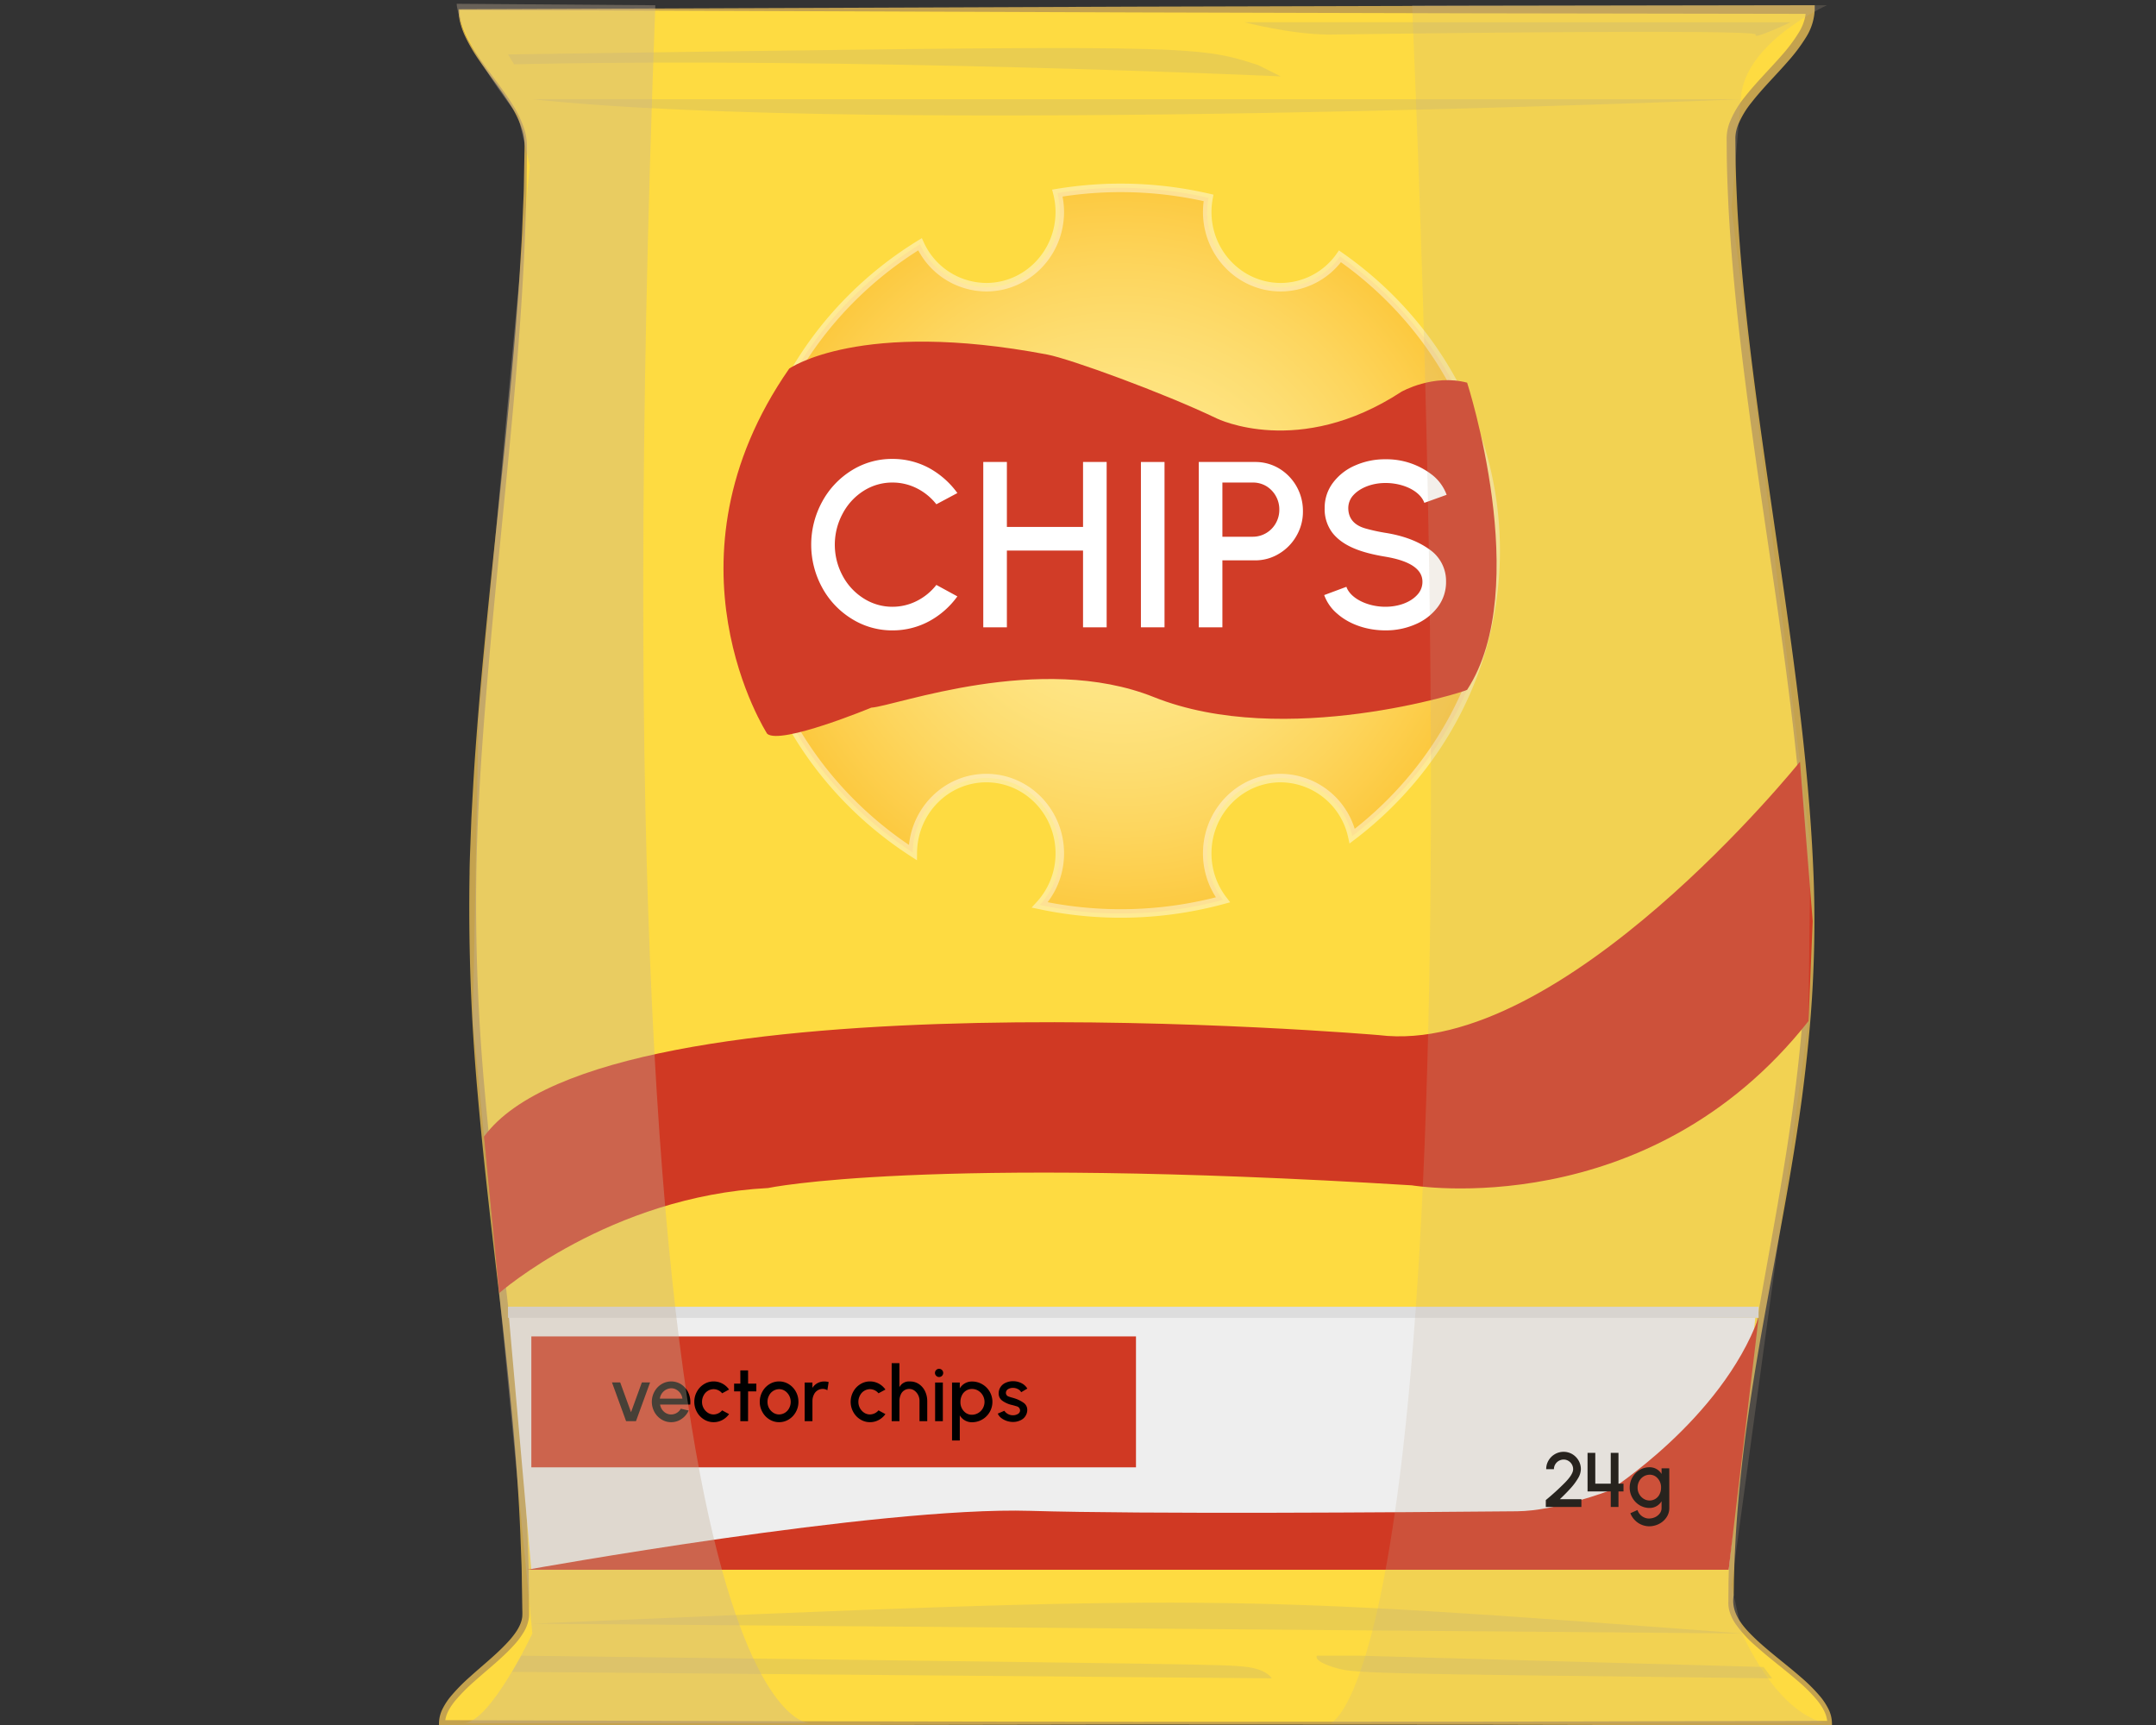
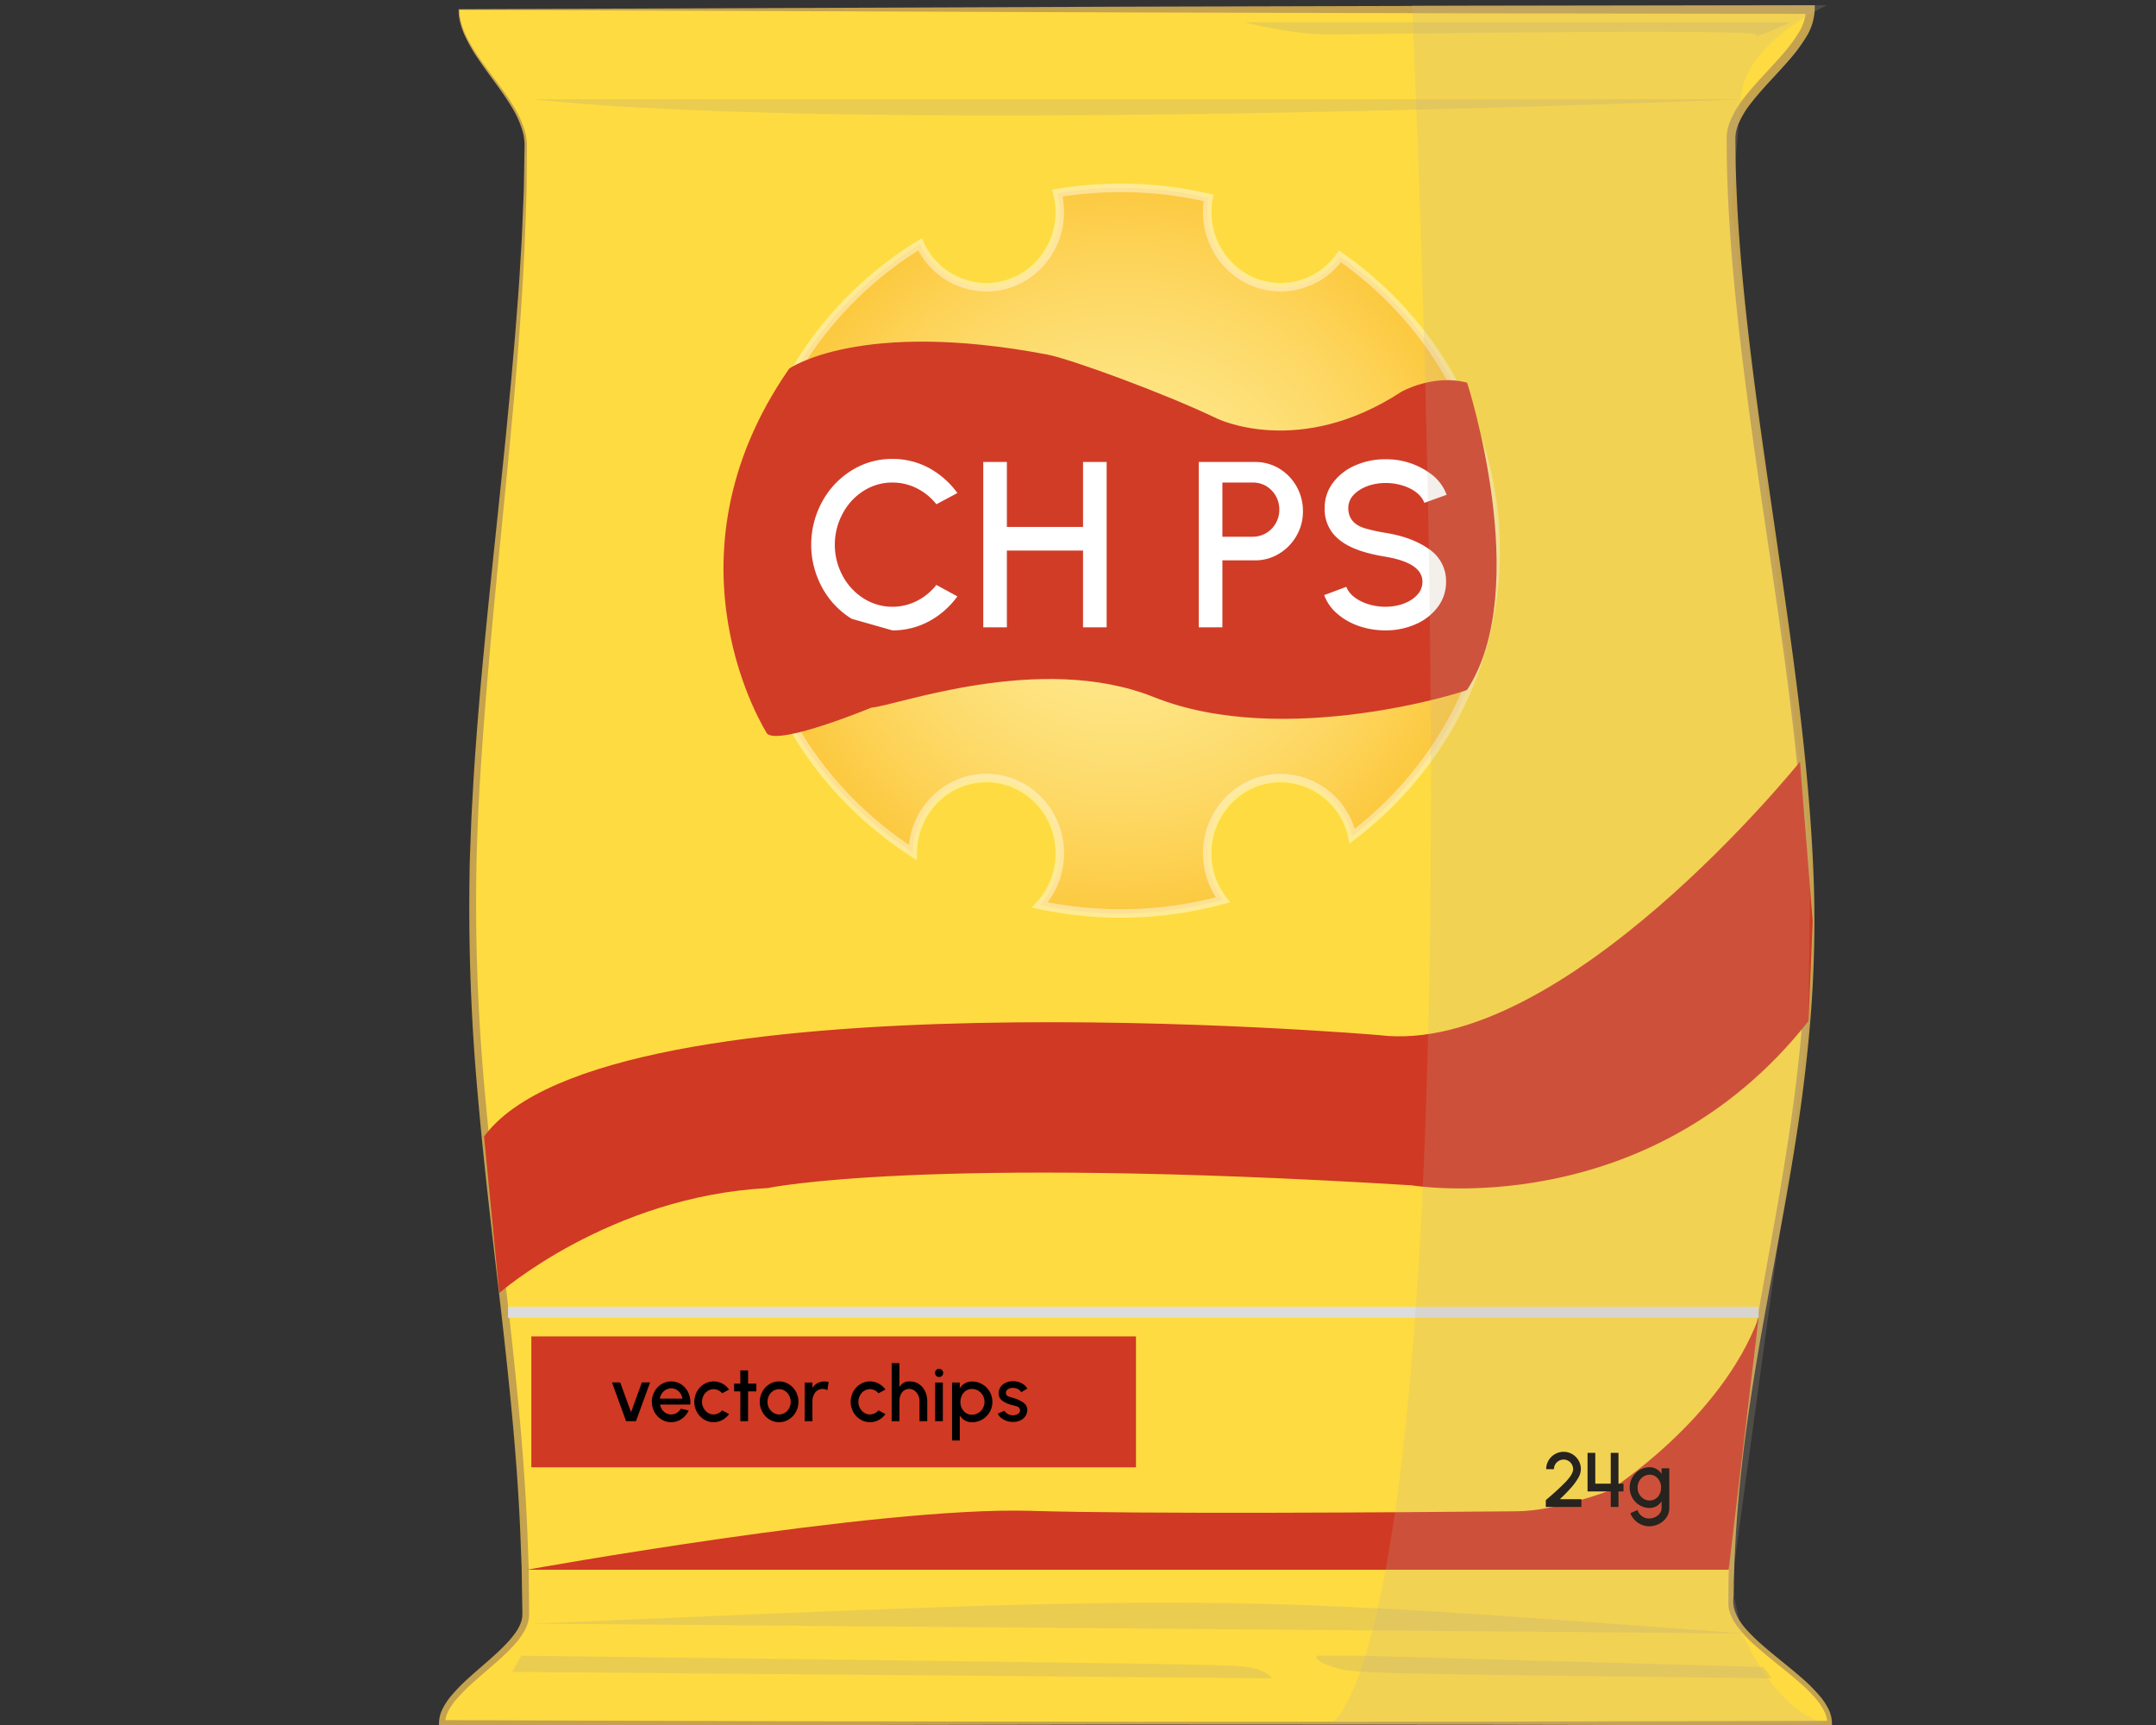
<svg xmlns="http://www.w3.org/2000/svg" width="760" height="608" viewBox="0 0 760 608">
  <rect x="0" y="0" width="760" height="608" fill="#333333" stroke="none" />
  <defs>
    <radialGradient id="a" cx="395.091" cy="194.095" r="130.029" gradientUnits="userSpaceOnUse">
      <stop offset="0" stop-color="#fff" />
      <stop offset="0.118" stop-color="#fffdfa" />
      <stop offset="0.262" stop-color="#fff7eb" />
      <stop offset="0.421" stop-color="#feedd2" />
      <stop offset="0.589" stop-color="#fddfaf" />
      <stop offset="0.766" stop-color="#fccd82" />
      <stop offset="0.947" stop-color="#fbb74c" />
      <stop offset="1" stop-color="#fbb03b" />
    </radialGradient>
  </defs>
  <g style="isolation:isolate">
    <path d="M161.784,3.364c0,15.938,23.551,31.877,23.551,47.815,0,84.727-18.777,184.066-18.777,268.793,0,87.893,18.777,161.175,18.777,249.067,0,12.773-29.52,25.546-29.52,38.319H644.956c0-14.069-34.775-28.138-34.775-42.207,0-86.6,28-153.176,28-239.773,0-85.532-28-191.081-28-276.612,0-15.134,28-30.268,28-45.4Z" fill="#fedb41" />
    <path d="M161.89,3.47a24.447,24.447,0,0,0,.74,4.657,27.246,27.246,0,0,0,1.7,4.519,58.554,58.554,0,0,0,4.982,8.311c3.7,5.315,7.873,10.319,11.331,15.862a37.258,37.258,0,0,1,4.221,8.854,18.66,18.66,0,0,1,.853,4.882c.057,1.652-.008,3.256-.006,4.887l-.083,9.746c-.007,3.249-.179,6.494-.261,9.742-.8,25.979-2.862,51.9-5.3,77.76-2.423,25.865-5.154,51.694-7.452,77.551-2.247,25.856-4.3,51.744-4.71,77.671a727.24,727.24,0,0,0,3.06,77.683c2.3,25.841,5.564,51.6,8.442,77.42s5.508,51.709,6.516,77.713l.353,9.75c.149,3.249.1,6.5.157,9.756l.048,4.878.024,2.439.012,1.22a10.354,10.354,0,0,1-.065,1.346,13.211,13.211,0,0,1-1.758,5.013,26.77,26.77,0,0,1-2.984,4.118c-4.423,5.022-9.619,8.991-14.415,13.3a62.8,62.8,0,0,0-6.739,6.774c-1.956,2.4-3.661,5.171-3.675,8.035l-1.069-1.069,122.285.383,122.286.206,122.285-.062,122.285-.279-.821.821c-.023-3.01-1.758-5.853-3.761-8.3a58.011,58.011,0,0,0-6.9-6.811c-4.946-4.261-10.253-8.159-15.164-12.631a40.617,40.617,0,0,1-6.694-7.511,15.139,15.139,0,0,1-2.11-4.779,10.981,10.981,0,0,1-.244-2.647l.019-2.469.037-4.939.13-4.937c.061-3.293.248-6.58.39-9.87.671-13.153,1.986-26.265,3.661-39.32,1.723-13.049,3.806-26.044,6.081-38.994,4.532-25.9,9.581-51.69,12.955-77.7,1.668-13,3-26.05,3.646-39.133.664-13.082.755-26.183.192-39.274-1.11-26.188-4.118-52.286-7.654-78.3s-7.644-51.978-11.223-78.032-6.752-52.2-8.179-78.525c-.312-6.582-.583-13.168-.63-19.764l-.035-4.979a16.379,16.379,0,0,1,1.068-5.3,34.558,34.558,0,0,1,5.235-8.853c4.144-5.3,8.878-9.906,13.133-14.807a56.39,56.39,0,0,0,5.769-7.644,16.946,16.946,0,0,0,2.8-8.472l1.52,1.52L519.333,4.693,400.4,4.382Zm-.212-.212,237.881-.913,119.267-.31,119.352-.191,1.529,0L639.7,3.364a19.9,19.9,0,0,1-3.231,10.04,59.319,59.319,0,0,1-6.076,8.08c-4.358,5.019-9.066,9.614-13.012,14.681a31.629,31.629,0,0,0-4.775,8.038,13.3,13.3,0,0,0-.877,4.311l.041,4.875c.052,6.545.326,13.091.642,19.633,1.442,26.173,4.629,52.247,8.222,78.255,3.633,26.01,7.62,51.99,11.118,78.058s6.445,52.252,7.5,78.594c.537,13.168.416,26.374-.282,39.536-.681,13.166-2.048,26.283-3.753,39.339-3.493,26.113-8.692,51.912-13.338,77.756-2.334,12.922-4.474,25.872-6.255,38.869-1.731,13-3.1,26.052-3.835,39.144-.157,3.273-.359,6.545-.436,9.822l-.153,4.914-.061,4.916c-1.174,6.665,3.735,11.7,8.376,16.077,4.793,4.4,10.081,8.317,15.077,12.65a59.624,59.624,0,0,1,7.08,7.046,22.6,22.6,0,0,1,2.812,4.263,11.7,11.7,0,0,1,1.291,5.1v.823l-.821,0L522.671,607.9l-122.285-.062-122.286.206-122.285.383-1.066,0,0-1.072a11.614,11.614,0,0,1,1.312-5.151,23.15,23.15,0,0,1,2.8-4.261,64.741,64.741,0,0,1,6.947-7.058c4.835-4.378,9.989-8.383,14.139-13.154,2.014-2.371,3.829-5.051,4.149-7.878a20.04,20.04,0,0,0,.025-2.3l-.039-2.43-.078-4.86c-.075-3.239-.053-6.48-.2-9.718l-.371-9.715c-1.056-25.91-3.742-51.731-6.655-77.522-2.977-25.786-6.12-51.587-8.373-77.493a729.5,729.5,0,0,1-2.879-77.953c.017-3.253.146-6.5.275-9.751l.367-9.747c.351-6.491.7-12.983,1.124-19.469q1.344-19.451,3.215-38.851c2.454-25.868,5.339-51.68,7.917-77.517l1.856-19.383c.543-6.466,1.157-12.929,1.643-19.4s1.042-12.938,1.386-19.418l.588-9.715c.174-3.24.278-6.482.42-9.724.112-3.241.315-6.482.353-9.726l.173-9.73c.013-1.615.093-3.259.051-4.851a17.879,17.879,0,0,0-.781-4.689,36.5,36.5,0,0,0-4.068-8.707c-3.38-5.51-7.489-10.564-11.151-15.941a59.052,59.052,0,0,1-4.928-8.43,27.685,27.685,0,0,1-1.677-4.6A17.136,17.136,0,0,1,161.678,3.258Z" fill="#c4a24e" />
    <path d="M170.636,400.581,176,455.737s38.909-34.105,94.743-37c0,0,54-11.577,226.956-.948,0,0,83.106,13.974,139.8-57.889l1.487-35.192-4.494-56.233S550.71,372.824,486.034,364.839C486.034,364.839,213.962,341.494,170.636,400.581Z" fill="#d03923" />
-     <polygon points="609.366 553.278 187.298 553.278 179.075 460.583 618.747 464.481 609.366 553.278" fill="#eee" />
    <path d="M472.354,90.35a25.664,25.664,0,0,1-20.887,10.88c-14.313,0-25.916-11.887-25.916-26.55a27.243,27.243,0,0,1,.464-4.932,137.319,137.319,0,0,0-53.281-1.7,27.163,27.163,0,0,1,.847,6.63c0,14.663-11.6,26.55-25.916,26.55A25.856,25.856,0,0,1,324.3,86.1c-36.88,22.686-61.354,62.572-61.354,107.992,0,44.371,23.358,83.459,58.82,106.392.163-14.519,11.69-26.242,25.9-26.242,14.313,0,25.916,11.887,25.916,26.55a26.775,26.775,0,0,1-7.056,18.17,137.254,137.254,0,0,0,64.567-1.8,26.82,26.82,0,0,1-5.541-16.371c0-14.663,11.6-26.55,25.916-26.55a26.047,26.047,0,0,1,25.2,20.457c30.791-23.412,50.568-59.775,50.568-100.607C527.238,151.387,505.6,113.575,472.354,90.35Z" stroke="#fff" stroke-miterlimit="10" stroke-width="3" opacity="0.44" fill="url(#a)" />
    <path d="M270.446,258.642s-39.375-60.911,7.752-128.72c0,0,24.753-17.567,91.026-4.945,7.99,1.521,40.806,13.441,59.7,22.511,0,0,28.928,14.255,65.092-9.415,0,0,11.178-6.388,23.155-3.194,0,0,23.39,72.259,0,108.251-.031.453-64.35,21-110.422,2.57-40.156-16.06-91.31,3.231-99.611,3.721C307.141,249.421,275.237,262.634,270.446,258.642Z" fill="#d13c27" />
    <rect x="187.298" y="471.036" width="213.138" height="46.145" fill="#d03923" />
    <path d="M185.775,553.278s123.871-22.357,177.368-20.76c40.261,1.2,129.814.548,171.666.152,13.76-.131,32.4-7.241,32.4-7.241s39.44-25.016,52.7-60.948l-10.543,88.8Z" fill="#d03923" />
-     <path d="M300.231,218.108a29.343,29.343,0,0,1-10.406-10.988,31.586,31.586,0,0,1,0-30.3,29.455,29.455,0,0,1,10.406-11.03,26.738,26.738,0,0,1,14.36-4.038,27.062,27.062,0,0,1,12.9,3.205,30.277,30.277,0,0,1,9.99,8.825l-7.409,3.953a20.436,20.436,0,0,0-6.868-5.619,19.01,19.01,0,0,0-8.616-2.039,18.794,18.794,0,0,0-10.2,2.955,21.094,21.094,0,0,0-7.367,8.033,23.1,23.1,0,0,0,0,21.852,21.1,21.1,0,0,0,7.408,7.992,18.756,18.756,0,0,0,10.157,2.956,18.961,18.961,0,0,0,8.658-2.082,20.274,20.274,0,0,0,6.826-5.619l7.409,4.038a29.7,29.7,0,0,1-9.99,8.782,27.062,27.062,0,0,1-12.9,3.205A26.775,26.775,0,0,1,300.231,218.108Z" fill="#fff" />
+     <path d="M300.231,218.108a29.343,29.343,0,0,1-10.406-10.988,31.586,31.586,0,0,1,0-30.3,29.455,29.455,0,0,1,10.406-11.03,26.738,26.738,0,0,1,14.36-4.038,27.062,27.062,0,0,1,12.9,3.205,30.277,30.277,0,0,1,9.99,8.825l-7.409,3.953a20.436,20.436,0,0,0-6.868-5.619,19.01,19.01,0,0,0-8.616-2.039,18.794,18.794,0,0,0-10.2,2.955,21.094,21.094,0,0,0-7.367,8.033,23.1,23.1,0,0,0,0,21.852,21.1,21.1,0,0,0,7.408,7.992,18.756,18.756,0,0,0,10.157,2.956,18.961,18.961,0,0,0,8.658-2.082,20.274,20.274,0,0,0,6.826-5.619l7.409,4.038a29.7,29.7,0,0,1-9.99,8.782,27.062,27.062,0,0,1-12.9,3.205Z" fill="#fff" />
    <path d="M390.1,162.832v58.273h-8.324V194.05H354.931v27.055h-8.324V162.832h8.324v22.893h26.848V162.832Z" fill="#fff" />
-     <path d="M402.18,162.832H410.5v58.273H402.18Z" fill="#fff" />
    <path d="M442.474,162.832a16.286,16.286,0,0,1,8.491,2.331,17.281,17.281,0,0,1,6.076,6.285,17.48,17.48,0,0,1,2.248,8.7,16.919,16.919,0,0,1-2.29,8.742,17.164,17.164,0,0,1-6.16,6.285,16.059,16.059,0,0,1-8.365,2.331H430.9v23.6h-8.325V162.832Zm-.833,26.348a9.293,9.293,0,0,0,8.075-4.745,9.491,9.491,0,0,0,1.249-4.829,9.59,9.59,0,0,0-4.621-8.282,9.243,9.243,0,0,0-4.7-1.249H430.9V189.18Z" fill="#fff" />
    <path d="M471.448,216.36a15.454,15.454,0,0,1-4.662-6.618l7.826-2.914c1.414,4.079,7.45,7.035,13.734,7.035,4.622,0,8.867-1.541,11.281-4.246a6.625,6.625,0,0,0,1.789-4.579c0-4.412-4.37-7.367-13.07-8.824-8.823-1.457-15.066-3.829-18.688-8.449a13.776,13.776,0,0,1-2.705-8.741,14.507,14.507,0,0,1,2.955-8.907,19.138,19.138,0,0,1,7.824-6.077,25.9,25.9,0,0,1,10.614-2.165,26.19,26.19,0,0,1,16.9,5.827,15.9,15.9,0,0,1,4.7,6.7l-7.866,2.83c-.958-2.706-3.872-4.953-7.7-6.118a20.538,20.538,0,0,0-6.036-.875c-4.5,0-8.782,1.582-11.238,4.246a6.725,6.725,0,0,0-1.831,4.537c0,4,2.414,6.16,5.91,7.2a63.493,63.493,0,0,0,7.159,1.581c6.286,1,11.447,2.914,15.443,5.786a13.457,13.457,0,0,1,5.953,11.446,14.473,14.473,0,0,1-2.914,8.908A19.153,19.153,0,0,1,499,220.023a25.941,25.941,0,0,1-10.656,2.164C481.978,222.187,475.777,220.148,471.448,216.36Z" fill="#fff" />
    <path d="M187.658,34.987H613.636S308.713,47.845,187.658,34.987Z" fill="#eacd50" />
-     <path d="M179.075,19.175c242.05-3.435,242.033-3.44,264.407,3.751l7.985,3.993s-152.179-6.934-270.24-4.248Z" fill="#eacd50" />
    <path d="M468.235,12.19s152.153-2.175,150.682,0S631.2,7.843,631.2,7.843H438.691S454.637,12.053,468.235,12.19Z" fill="#eacd50" />
    <path d="M187.658,572.275l426.466,3.46C430.081,561.9,430.081,561.9,187.658,572.275Z" fill="#eacd50" />
    <path d="M183.758,583.568c246.948,3.08,246.944,3.079,254.933,3.878s9.582,4.1,9.582,4.1L180.5,589.268Z" fill="#eacd50" />
    <path d="M621.67,587.557l-142.257-3.989H464.242s-1.6,1.705,5.59,3.989c7.253,2.306,7.186,2.285,154.841,3.99Z" fill="#eacd50" />
    <rect x="179.075" y="460.583" width="440.834" height="3.898" fill="#ddd" />
    <path d="M544.906,528.723a89.263,89.263,0,0,0,6.745-6.146q2.883-2.943,2.889-4.729a3.42,3.42,0,0,0-1.677-2.944,3.185,3.185,0,0,0-1.689-.462,3.447,3.447,0,0,0-2.943,1.7,3.267,3.267,0,0,0-.465,1.7h-2.724a5.911,5.911,0,0,1,.831-3.093,6.172,6.172,0,0,1,2.248-2.222,6.111,6.111,0,0,1,6.105,0,6.343,6.343,0,0,1,2.222,2.235,6.05,6.05,0,0,1,.818,3.08,6.461,6.461,0,0,1-1.022,3.23,21.29,21.29,0,0,1-2.6,3.488c-1.05,1.173-2.316,2.454-3.789,3.857h7.591v2.726H544.906Z" />
    <path d="M559.619,512.07h2.726v10.861l5.451.014V512.07h2.726v10.875h1.771v2.726h-1.771v5.478H567.8v-5.478h-8.177Z" />
    <path d="M588.437,531.517a5.765,5.765,0,0,1-1,3.3,6.907,6.907,0,0,1-2.643,2.317,7.728,7.728,0,0,1-3.53.831A7.157,7.157,0,0,1,576.2,535.7a6.713,6.713,0,0,1-1.486-2.345l2.507-1.131a4.352,4.352,0,0,0,2.345,2.617,3.973,3.973,0,0,0,1.7.381,5.215,5.215,0,0,0,2.167-.476,4.449,4.449,0,0,0,1.65-1.336,3.082,3.082,0,0,0,.627-1.894v-2.384a4.881,4.881,0,0,1-4.225,2.371,6.765,6.765,0,0,1-3.517-.968,7.255,7.255,0,0,1,0-12.415,6.765,6.765,0,0,1,3.517-.968,4.881,4.881,0,0,1,4.225,2.371v-2h2.724Zm-3.406-4.919a5.061,5.061,0,0,0,.5-2.262,4.684,4.684,0,0,0-1.935-3.94,3.636,3.636,0,0,0-2.072-.612,4.2,4.2,0,0,0-3.693,2.262,4.671,4.671,0,0,0-.572,2.29,4.569,4.569,0,0,0,2.125,3.925,3.958,3.958,0,0,0,2.14.612A3.868,3.868,0,0,0,585.031,526.6Z" />
    <path d="M220.7,500.912l-4.974-13.655h2.9l3.817,10.493,3.815-10.493h2.9l-4.974,13.655Z" />
    <path d="M233.178,500.3a6.938,6.938,0,0,1-2.481-2.617,7.444,7.444,0,0,1,0-7.195,6.935,6.935,0,0,1,2.481-2.616,6.532,6.532,0,0,1,6.868.013,6.976,6.976,0,0,1,2.426,2.643,7.811,7.811,0,0,1,.885,3.68c0,.273-.013.558-.04.845h-10.63a4.182,4.182,0,0,0,2.071,3.025,3.628,3.628,0,0,0,1.827.464h.054a3.838,3.838,0,0,0,3.339-2.031l2.78.641a7.123,7.123,0,0,1-3.625,3.6,6.482,6.482,0,0,1-2.548.519A6.349,6.349,0,0,1,233.178,500.3Zm7.386-7.333a4.332,4.332,0,0,0-2.126-3.16,3.652,3.652,0,0,0-1.853-.491,4.2,4.2,0,0,0-3.98,3.651Z" />
    <path d="M257,498.418a6.946,6.946,0,0,1-2.372,2.085,6.463,6.463,0,0,1-3.066.764,6.351,6.351,0,0,1-3.407-.968,6.938,6.938,0,0,1-2.481-2.617,7.2,7.2,0,0,1-.926-3.583,7.306,7.306,0,0,1,.926-3.612,6.935,6.935,0,0,1,2.481-2.616,6.335,6.335,0,0,1,3.407-.969,6.473,6.473,0,0,1,3.066.763,6.764,6.764,0,0,1,2.372,2.1l-2.44,1.322a3.954,3.954,0,0,0-3-1.458,4.009,4.009,0,0,0-3.544,2.249,4.659,4.659,0,0,0-.544,2.222,4.531,4.531,0,0,0,2.03,3.829,3.679,3.679,0,0,0,2.058.613,4.036,4.036,0,0,0,3-1.444Z" />
    <path d="M263.708,490.405l-.013,10.507H260.97l.013-10.507h-2.208V487.68h2.208l-.013-4.674H263.7l.013,4.674h2.9v2.725Z" />
    <path d="M271.229,500.3a6.928,6.928,0,0,1-2.48-2.617,7.193,7.193,0,0,1-.927-3.583,7.3,7.3,0,0,1,.927-3.612,6.925,6.925,0,0,1,2.48-2.616,6.337,6.337,0,0,1,3.407-.969,6.42,6.42,0,0,1,3.421.969,7.031,7.031,0,0,1,2.479,2.616,7.286,7.286,0,0,1,.914,3.612,7.183,7.183,0,0,1-.914,3.583,7.034,7.034,0,0,1-2.479,2.617,6.437,6.437,0,0,1-3.421.968A6.354,6.354,0,0,1,271.229,500.3Zm6.964-3.993a4.721,4.721,0,0,0,.531-2.207,4.618,4.618,0,0,0-2.044-3.872,3.768,3.768,0,0,0-2.044-.6,4.024,4.024,0,0,0-3.544,2.249,4.659,4.659,0,0,0-.544,2.222,4.49,4.49,0,0,0,2.057,3.842,3.686,3.686,0,0,0,2.031.6A4.031,4.031,0,0,0,278.193,496.306Z" />
    <path d="M291.652,490.01a3.038,3.038,0,0,0-1.649-.463,3.4,3.4,0,0,0-3.148,2.111,4.942,4.942,0,0,0-.463,2.154v7.1h-2.739V487.3h2.726v1.882a4.844,4.844,0,0,1,4.047-2.263,5.591,5.591,0,0,1,1.677.2Z" />
    <path d="M312.116,498.418a6.937,6.937,0,0,1-2.372,2.085,6.456,6.456,0,0,1-3.065.764,6.349,6.349,0,0,1-3.407-.968,6.938,6.938,0,0,1-2.481-2.617,7.2,7.2,0,0,1-.927-3.583,7.307,7.307,0,0,1,.927-3.612,6.935,6.935,0,0,1,2.481-2.616,6.333,6.333,0,0,1,3.407-.969,6.466,6.466,0,0,1,3.065.763,6.747,6.747,0,0,1,2.372,2.1l-2.44,1.322a3.95,3.95,0,0,0-3-1.458,4.008,4.008,0,0,0-3.544,2.249,4.659,4.659,0,0,0-.545,2.222,4.532,4.532,0,0,0,2.031,3.829,3.679,3.679,0,0,0,2.058.613,4.034,4.034,0,0,0,3-1.444Z" />
    <path d="M324.133,500.912v-7.1a4.475,4.475,0,0,0-1.813-3.693,3.147,3.147,0,0,0-1.813-.572,3.2,3.2,0,0,0-3.025,2.1,5.351,5.351,0,0,0-.423,2.167v7.1H314.32V480.47h2.726v8.464a3.793,3.793,0,0,1,3.72-2.018,5.509,5.509,0,0,1,3.148.913,6.314,6.314,0,0,1,2.154,2.494,8.038,8.038,0,0,1,.79,3.434v7.155Z" />
    <path d="M330.015,484.913a1.374,1.374,0,0,1-.436-1.009,1.4,1.4,0,0,1,.436-1.021,1.358,1.358,0,0,1,1.009-.423,1.415,1.415,0,0,1,1.035.423,1.445,1.445,0,0,1,0,2.043,1.415,1.415,0,0,1-1.035.423A1.374,1.374,0,0,1,330.015,484.913Zm2.344,2.371v13.628h-2.726V487.284Z" />
    <path d="M335.6,487.284h2.726v2.071a4.915,4.915,0,0,1,4.32-2.424,7.051,7.051,0,0,1,3.6.966,7.136,7.136,0,0,1,2.617,2.6,7.188,7.188,0,0,1-6.214,10.793,4.917,4.917,0,0,1-4.32-2.426v8.858H335.6Zm3.475,4.525a5.144,5.144,0,0,0-.518,2.29,4.571,4.571,0,0,0,1.949,3.938,3.739,3.739,0,0,0,2.113.613,4.456,4.456,0,0,0,3.829-2.263,4.615,4.615,0,0,0-1.608-6.213,4.219,4.219,0,0,0-2.221-.614A3.91,3.91,0,0,0,339.075,491.809Z" />
    <path d="M352.944,499.8a4.136,4.136,0,0,1-1.227-1.554l2.317-1a3.611,3.611,0,0,0,3.011,1.582,3.334,3.334,0,0,0,1.8-.478,1.44,1.44,0,0,0,.737-1.267,1.549,1.549,0,0,0-1.227-1.417c-.314-.11-.805-.246-1.445-.423a9.24,9.24,0,0,1-3.57-1.527,3.143,3.143,0,0,1-1.309-2.657,4.071,4.071,0,0,1,2.549-3.72,6.091,6.091,0,0,1,2.48-.518,6.536,6.536,0,0,1,3.012.695,5.026,5.026,0,0,1,2.072,1.908l-2.168,1.281a2.678,2.678,0,0,0-1.144-1.09,3.577,3.577,0,0,0-1.69-.436,3.268,3.268,0,0,0-1.826.463,1.523,1.523,0,0,0-.722,1.349,1.322,1.322,0,0,0,.981,1.241,11.579,11.579,0,0,0,1.158.368c.381.108.627.176.749.217a11.517,11.517,0,0,1,3.408,1.663,2.991,2.991,0,0,1,1.226,2.466v.1a4.023,4.023,0,0,1-2.521,3.612,5.863,5.863,0,0,1-2.467.53A6.836,6.836,0,0,1,352.944,499.8Z" />
    <path d="M469.033,607.358S522.8,590.3,497.778,1.849H644.006s-29.491,13.258-30.37,33.137L610.363,73.23,638.194,298.5l-.7,61.4-8.714,63.87L610.363,558.7l3.761,17.034s12.024,28.379,29.882,31.623Z" fill="#c7b299" opacity="0.2" style="mix-blend-mode:multiply" />
-     <path d="M285.605,607.357s-77.6,5.64-54.6-605.508l-70.024-.517s0,11.3,21.6,39.37l4.168,17.613-18.071,195.36-2,106.223,20.976,215.837S172.8,607.36,163.344,607.358Z" fill="#c7b299" opacity="0.36" style="mix-blend-mode:screen" />
  </g>
</svg>